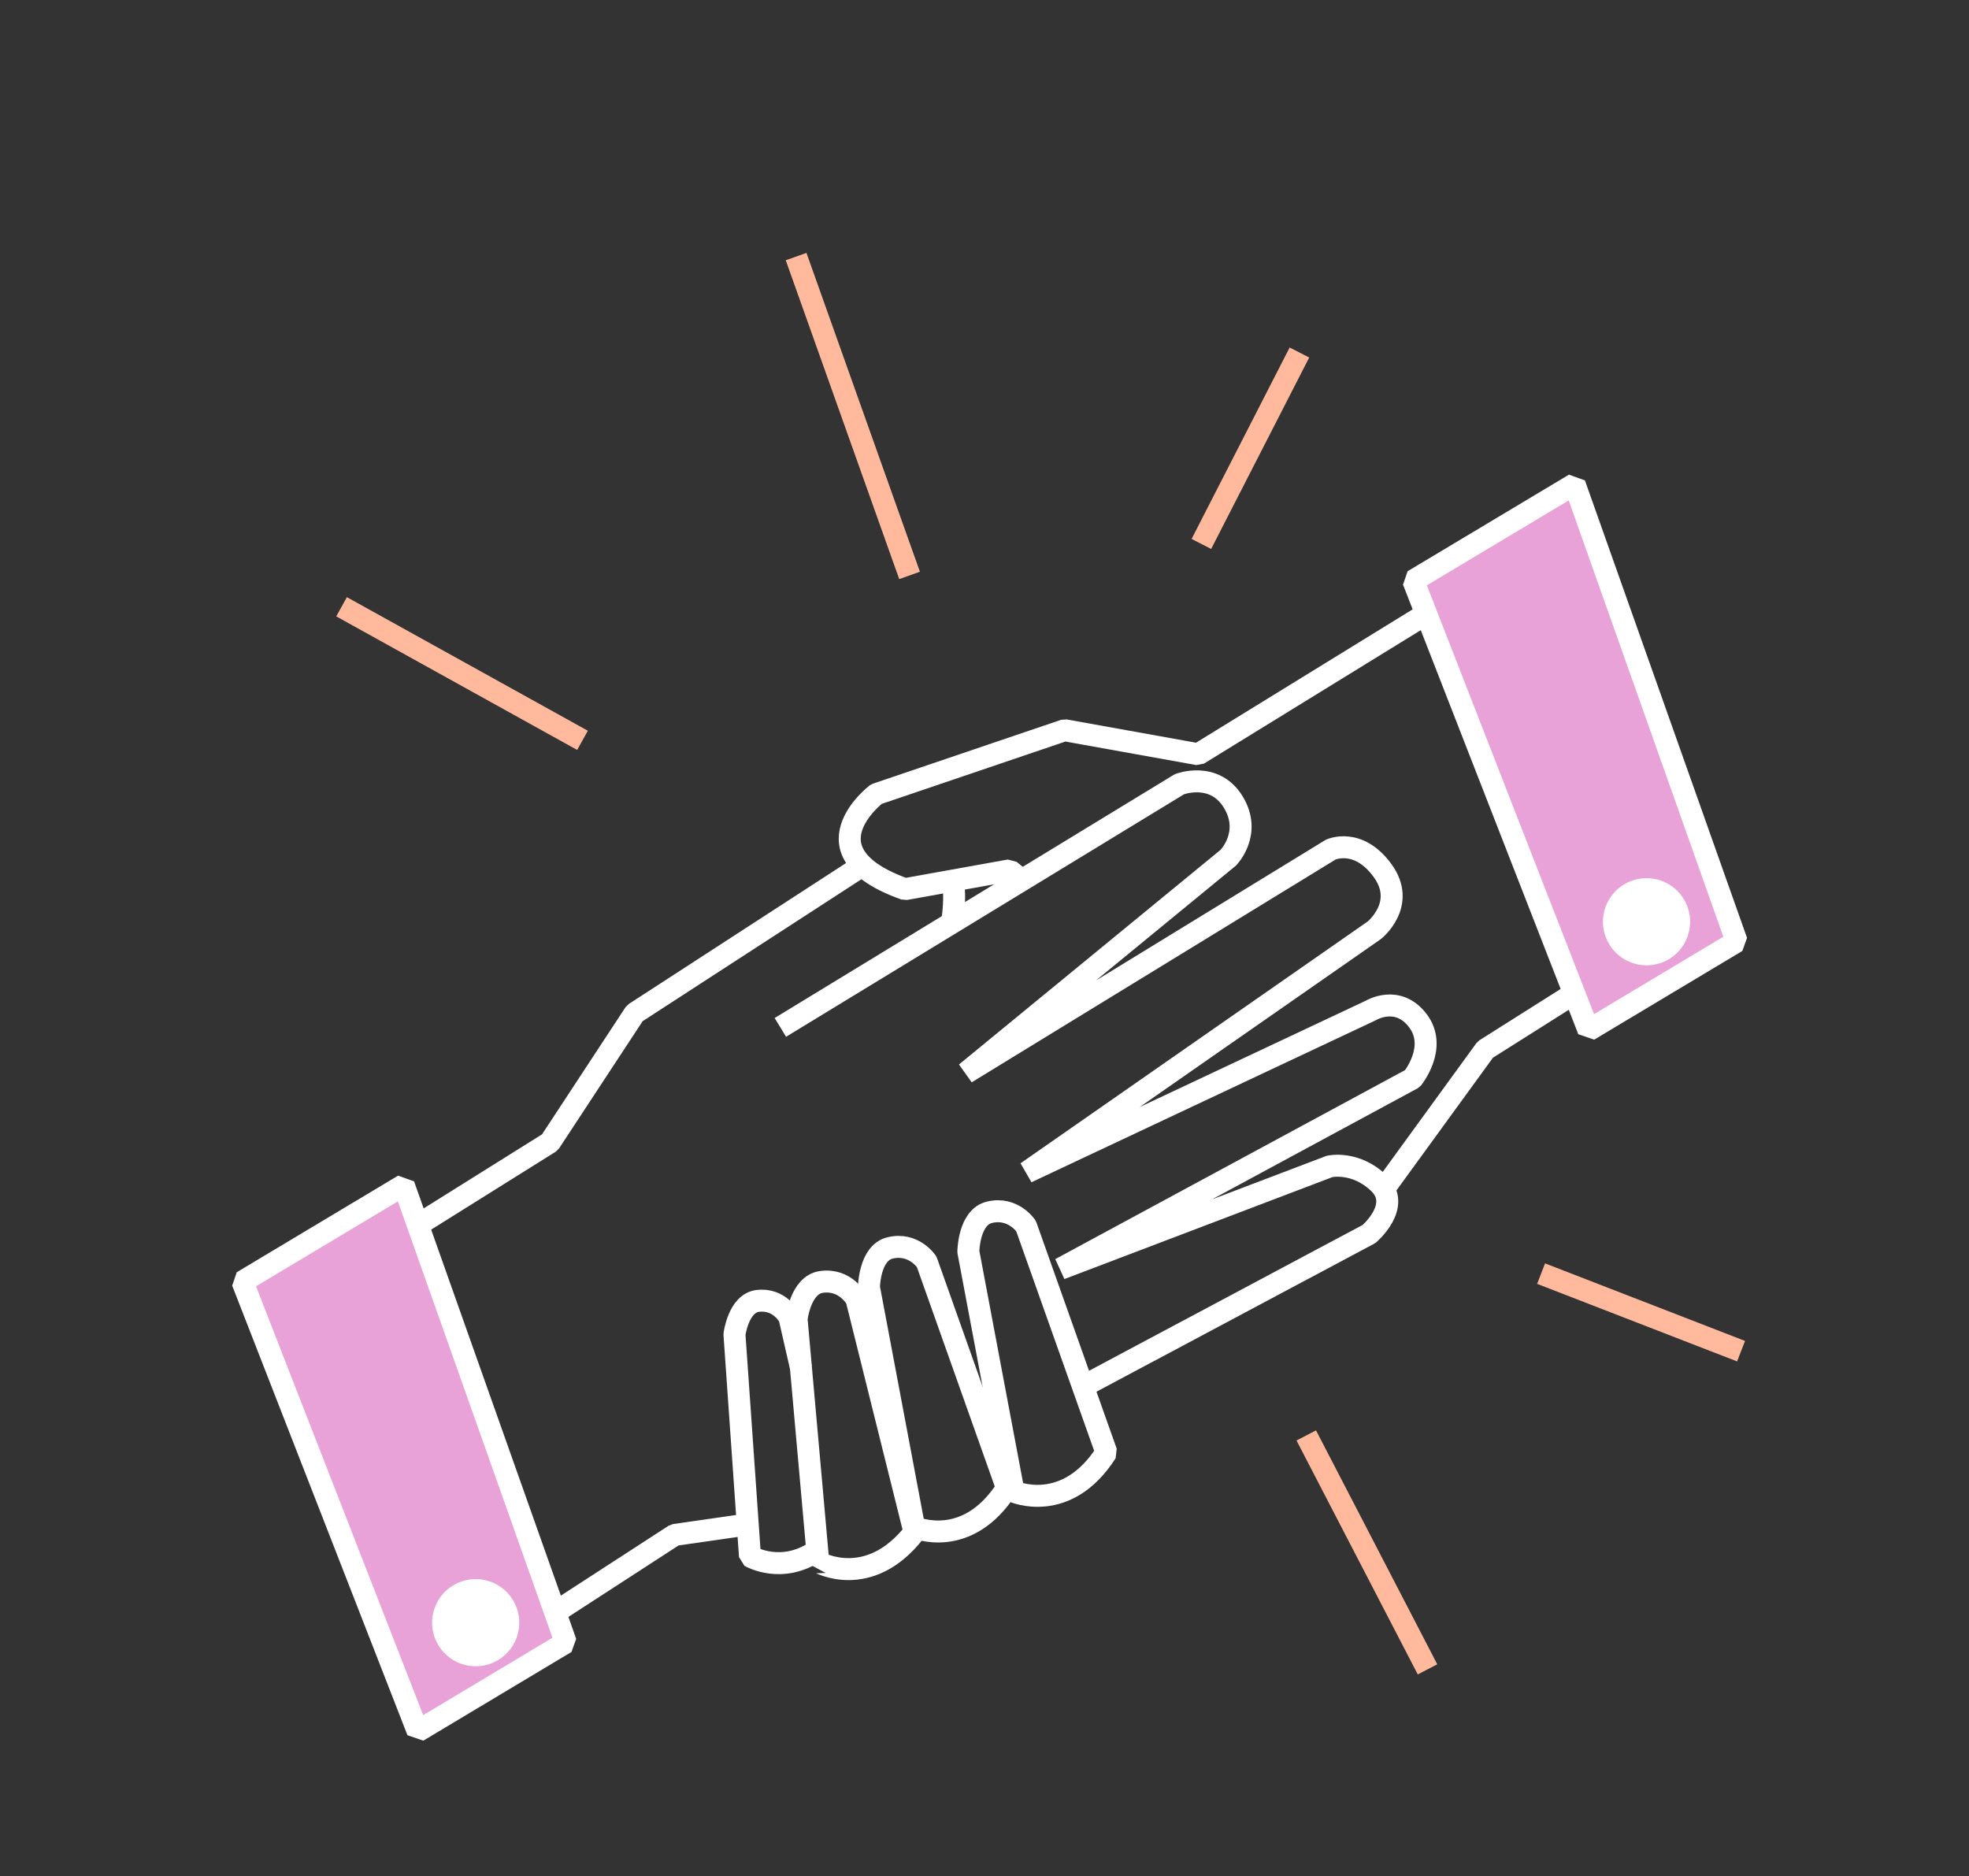
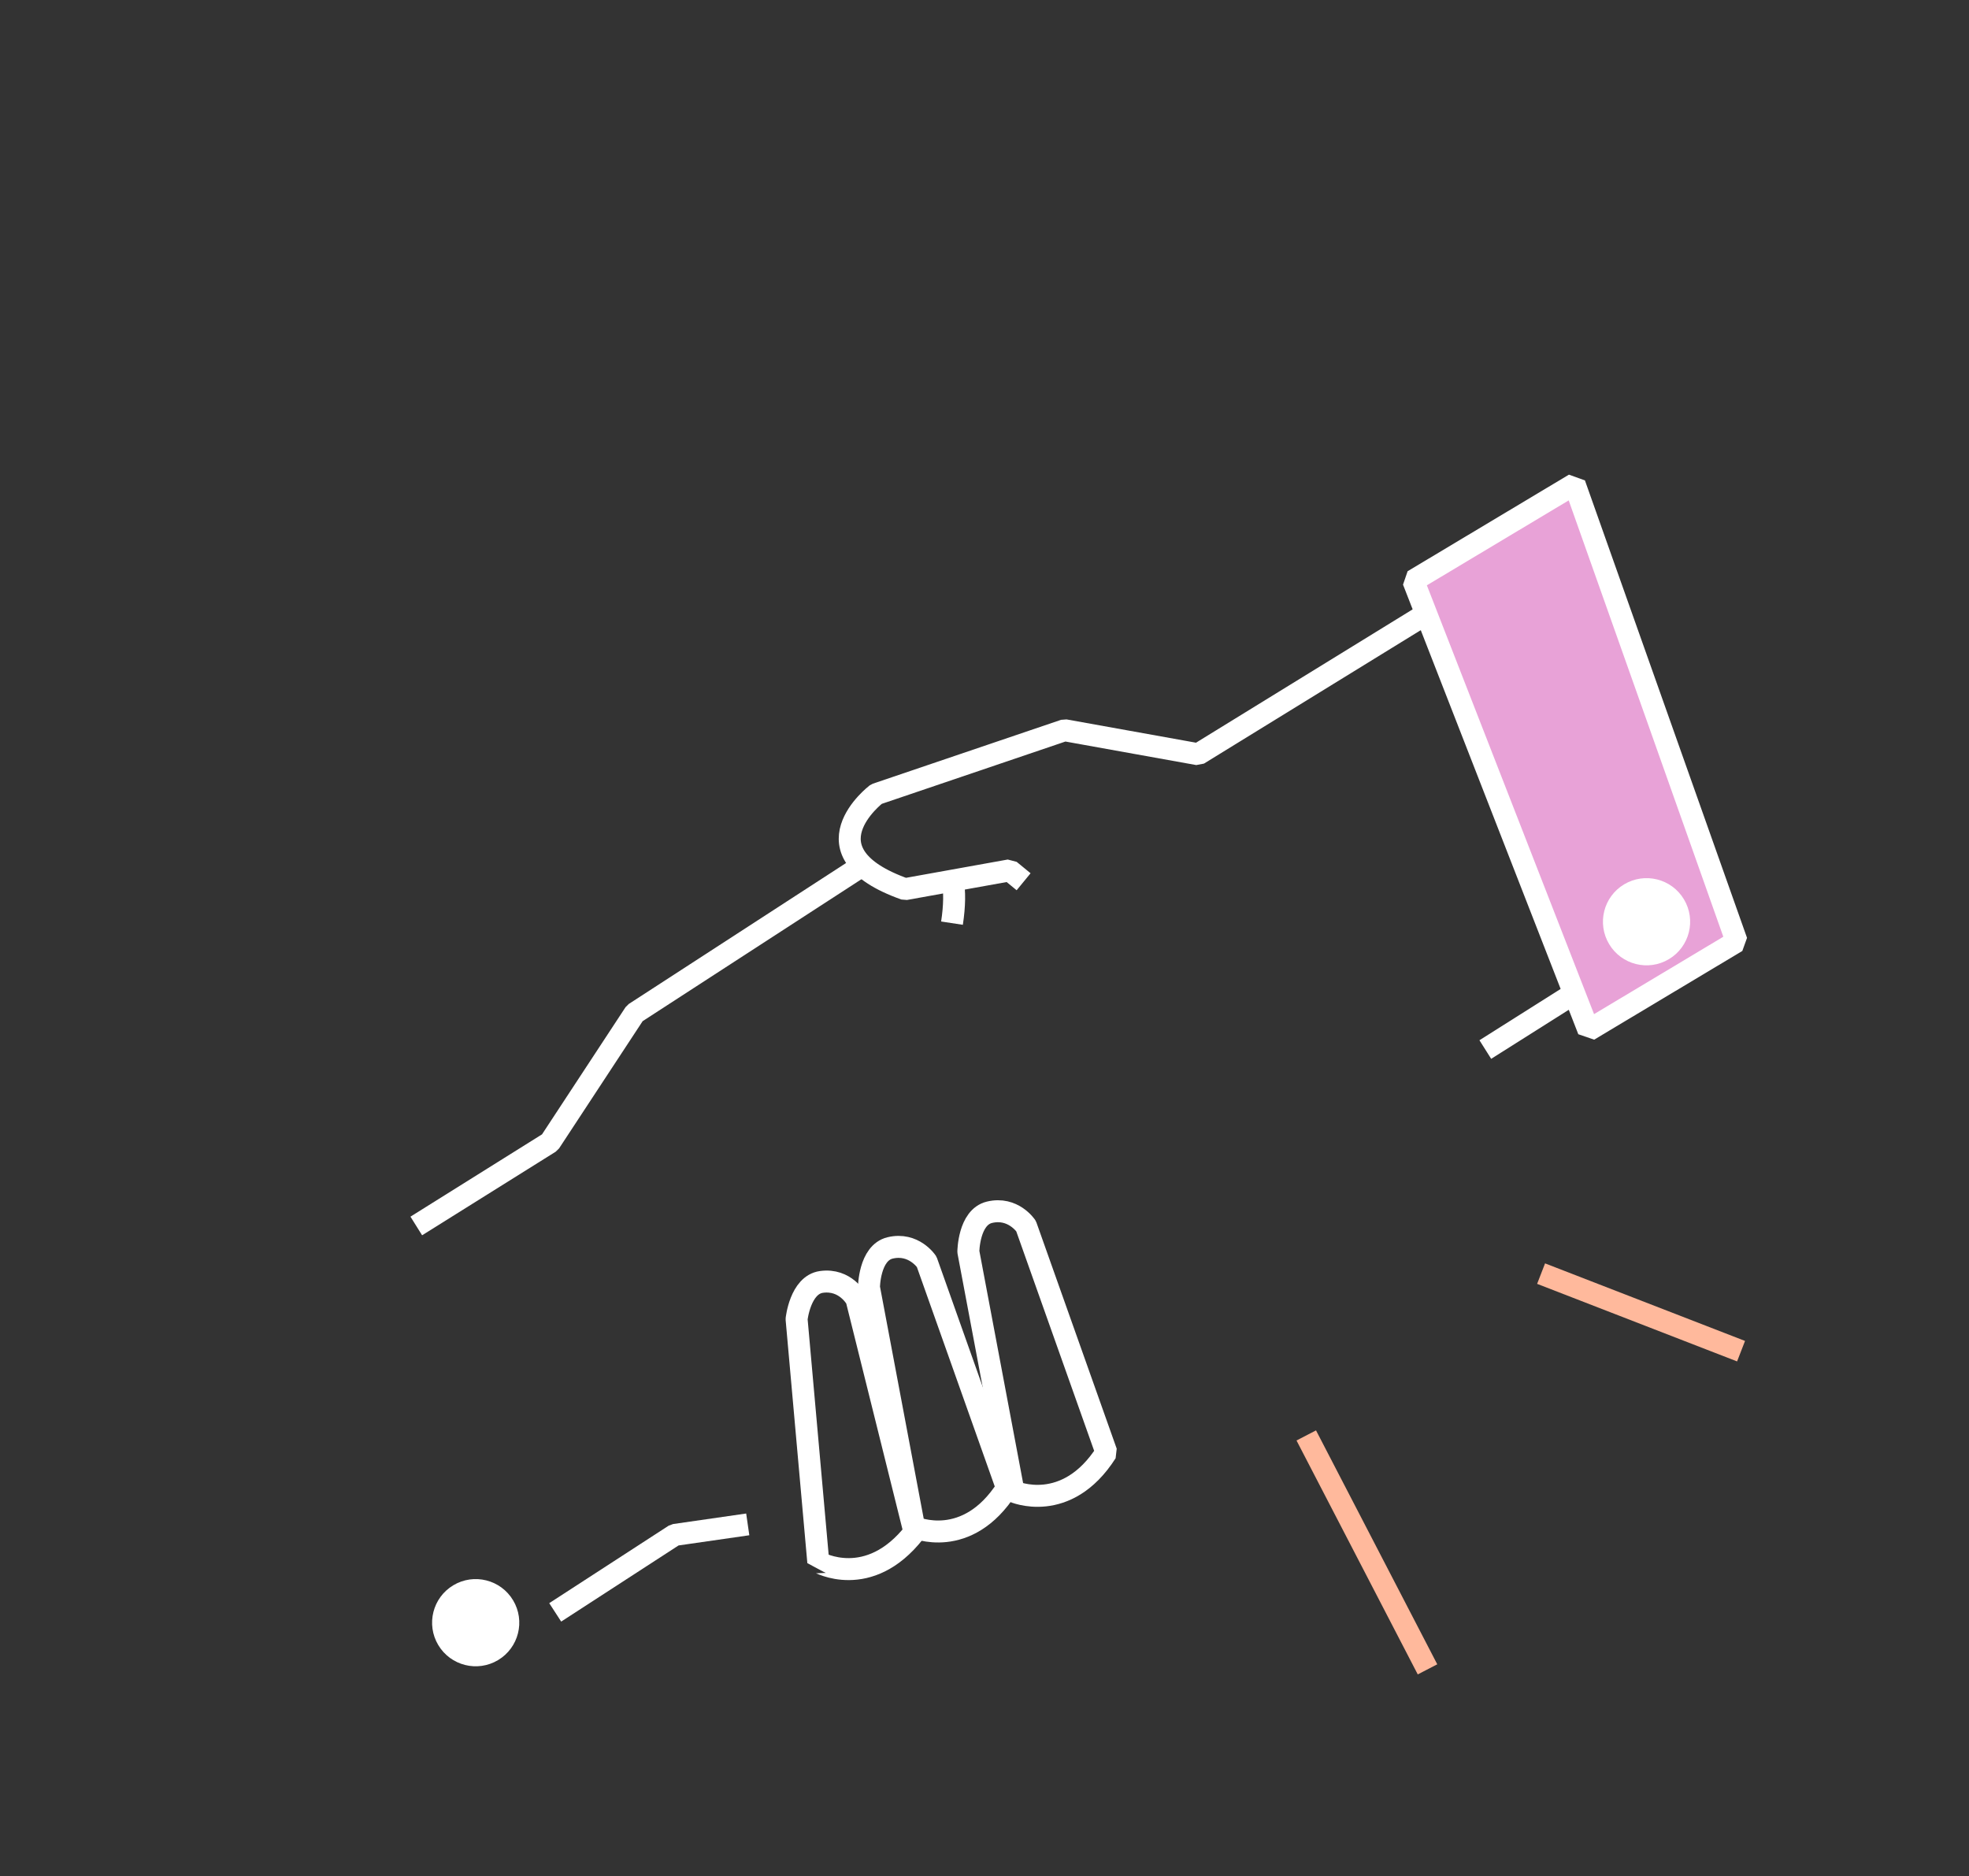
<svg xmlns="http://www.w3.org/2000/svg" width="233" height="222" viewBox="0 0 233 222" fill="none">
  <rect x="0" y="0" width="233" height="222" fill="#333333" stroke="none" />
  <path d="M112.744 104.207C112.973 105.481 112.975 107.13 112.653 109.244" stroke="white" stroke-width="2.6" stroke-miterlimit="10" stroke-linejoin="bevel" />
  <path d="M49.261 145.079L65.07 135.188L75.11 119.901L102.048 102.425" stroke="white" stroke-width="2.6" stroke-miterlimit="10" stroke-linejoin="bevel" />
-   <path d="M117.002 170.015L118.555 169.188L118.559 169.186" stroke="white" stroke-width="2.6" stroke-miterlimit="10" stroke-linejoin="bevel" />
-   <path d="M92.344 121.58L139.564 92.804C139.564 92.804 143.672 91.212 145.933 94.906C148.195 98.603 145.351 101.496 145.351 101.496L114.305 126.973L157.467 100.544C157.467 100.544 160.695 99.028 163.604 103.019C166.509 107.012 162.619 110.091 162.619 110.091L121.505 138.729L162.198 119.584C162.198 119.584 165.389 117.63 167.782 120.784C170.174 123.937 167.136 127.643 167.136 127.643L125.493 150.145L157.334 138.034C157.334 138.034 160.367 137.331 163.161 140.009C165.956 142.687 161.999 146.031 161.999 146.031L128.152 164.071" stroke="white" stroke-width="2.6" stroke-miterlimit="10" stroke-linejoin="bevel" />
  <path d="M107.148 175.268L107.144 175.27L106.762 175.474" stroke="white" stroke-width="2.6" stroke-miterlimit="10" stroke-linejoin="bevel" />
  <path d="M65.7 190.805L79.828 181.64L88.484 180.393" stroke="white" stroke-width="2.6" stroke-miterlimit="10" stroke-linejoin="bevel" />
  <path d="M168.856 72.595L141.788 89.257L125.979 86.413L103.706 93.971C103.706 93.971 94.715 100.829 107.095 105.221L119.482 102.994L121.128 104.345" stroke="white" stroke-width="2.6" stroke-miterlimit="10" stroke-linejoin="bevel" />
-   <path d="M186.385 117.488L175.763 124.2L163.799 140.653" stroke="white" stroke-width="2.6" stroke-miterlimit="10" stroke-linejoin="bevel" />
+   <path d="M186.385 117.488L175.763 124.2" stroke="white" stroke-width="2.6" stroke-miterlimit="10" stroke-linejoin="bevel" />
  <path d="M130.919 171.868L121.419 145.098C121.419 145.098 119.894 142.782 117.086 143.459C114.619 144.054 114.589 148.129 114.589 148.129L119.935 176.503C119.935 176.503 126.188 179.286 130.919 171.868Z" stroke="white" stroke-width="2.6" stroke-miterlimit="10" stroke-linejoin="bevel" />
  <path d="M119.157 176.087L109.657 149.318C109.657 149.318 108.133 147.001 105.324 147.678C102.857 148.273 102.828 152.348 102.828 152.348L108.174 180.723C108.174 180.723 114.426 183.506 119.157 176.087Z" stroke="white" stroke-width="2.6" stroke-miterlimit="10" stroke-linejoin="bevel" />
  <path d="M108.216 181.316L101.355 153.751C101.355 153.751 100.064 151.3 97.202 151.7C94.689 152.053 94.264 156.105 94.264 156.105L96.831 184.864C96.835 184.862 102.792 188.239 108.216 181.316Z" stroke="white" stroke-width="2.6" stroke-miterlimit="10" stroke-linejoin="bevel" />
-   <path d="M96.709 183.473C92.508 186.399 88.746 184.168 88.746 184.168L86.912 157.91C86.912 157.91 87.371 154.225 89.669 153.946C92.283 153.631 93.416 155.892 93.416 155.892L94.785 161.879" stroke="white" stroke-width="2.6" stroke-miterlimit="10" stroke-linejoin="bevel" />
  <path d="M187.978 121.916L205.508 111.42L186.326 57.285L167.237 68.713L187.978 121.916Z" fill="#E8A2D7" stroke="white" stroke-width="2.6" stroke-miterlimit="10" stroke-linejoin="bevel" />
  <path d="M196.825 112.388C198.654 111.293 199.249 108.923 198.154 107.094C197.059 105.266 194.689 104.671 192.86 105.766C191.031 106.86 190.436 109.231 191.531 111.059C192.626 112.888 194.996 113.483 196.825 112.388Z" fill="white" stroke="white" stroke-width="2.6" stroke-miterlimit="10" stroke-linejoin="bevel" />
-   <path d="M49.427 204.87L66.957 194.374L47.775 140.239L28.686 151.667L49.427 204.87Z" fill="#E8A2D7" stroke="white" stroke-width="2.6" stroke-miterlimit="10" stroke-linejoin="bevel" />
  <path d="M58.272 195.337C60.101 194.242 60.696 191.872 59.601 190.043C58.506 188.214 56.136 187.619 54.307 188.714C52.479 189.809 51.884 192.179 52.979 194.008C54.074 195.837 56.444 196.432 58.272 195.337Z" fill="white" stroke="white" stroke-width="2.6" stroke-miterlimit="10" stroke-linejoin="bevel" />
-   <path d="M68.93 87.611L40.419 71.803M107.632 68.093L94.206 30.363M142.164 64.37L153.766 41.715" stroke="#FFB99C" stroke-width="2.6" />
  <path d="M182.364 150.718L206.027 159.895M154.576 169.867L168.923 197.549" stroke="#FFB99C" stroke-width="2.6" />
</svg>